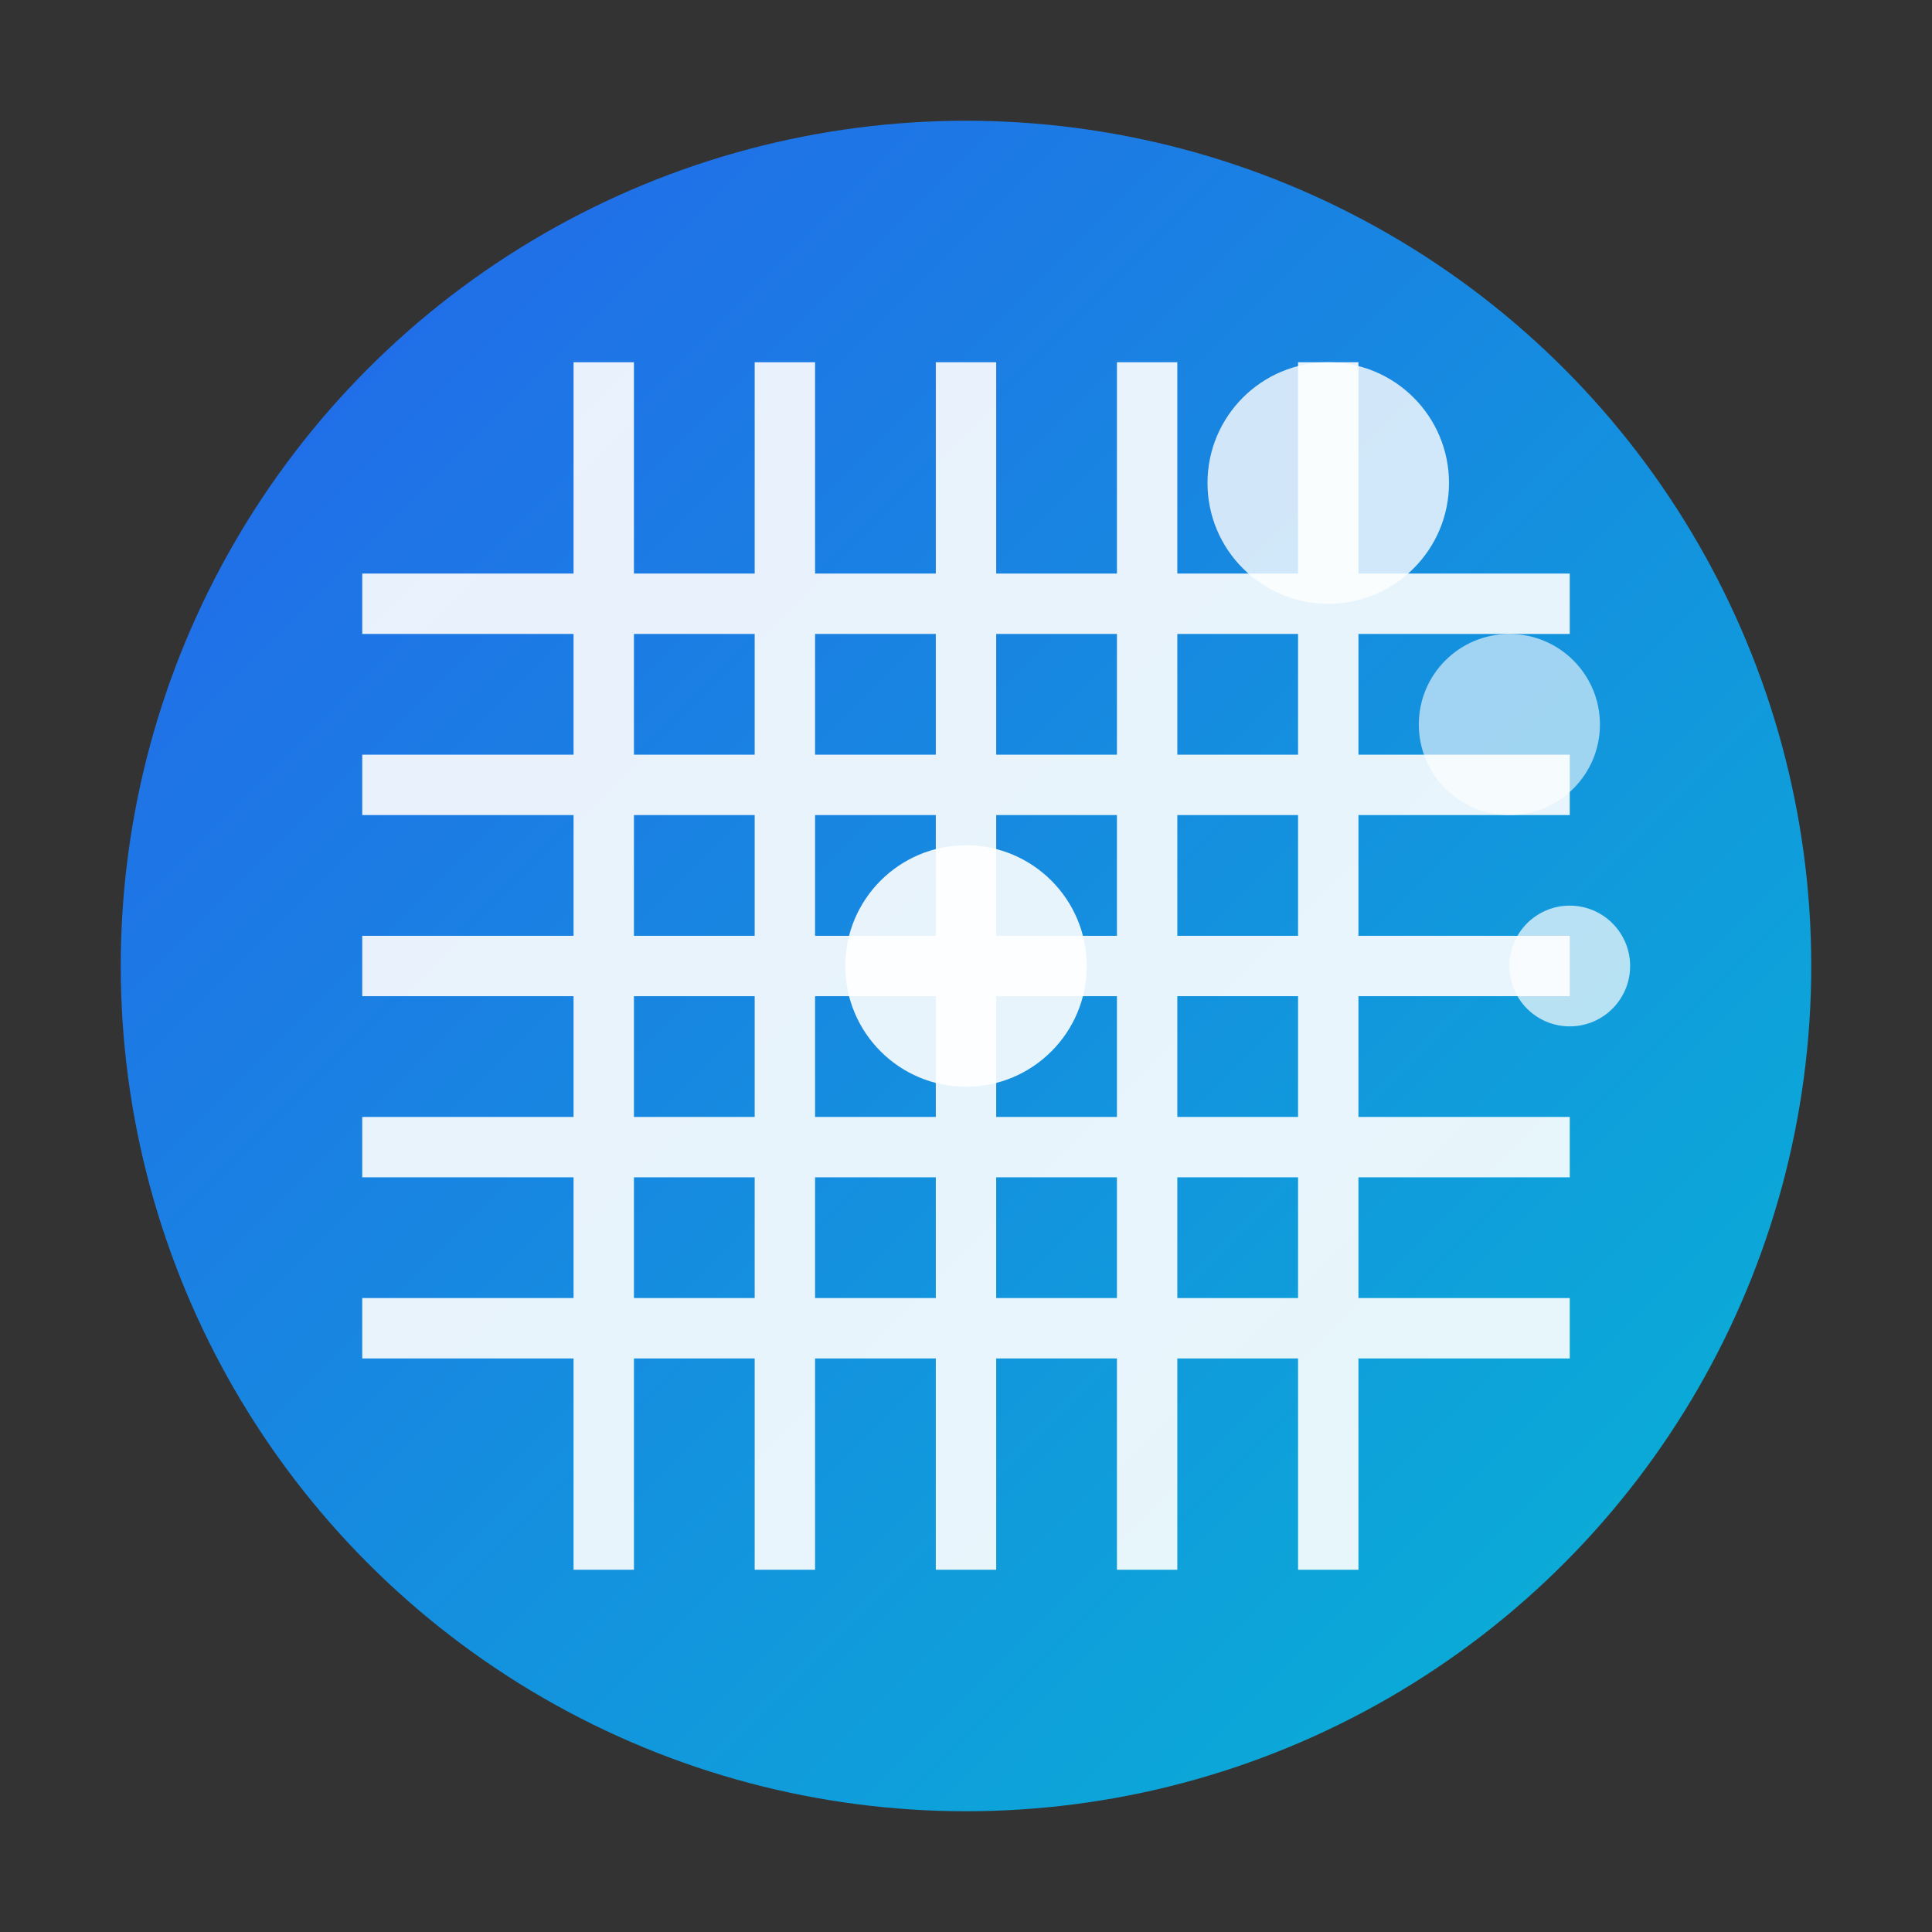
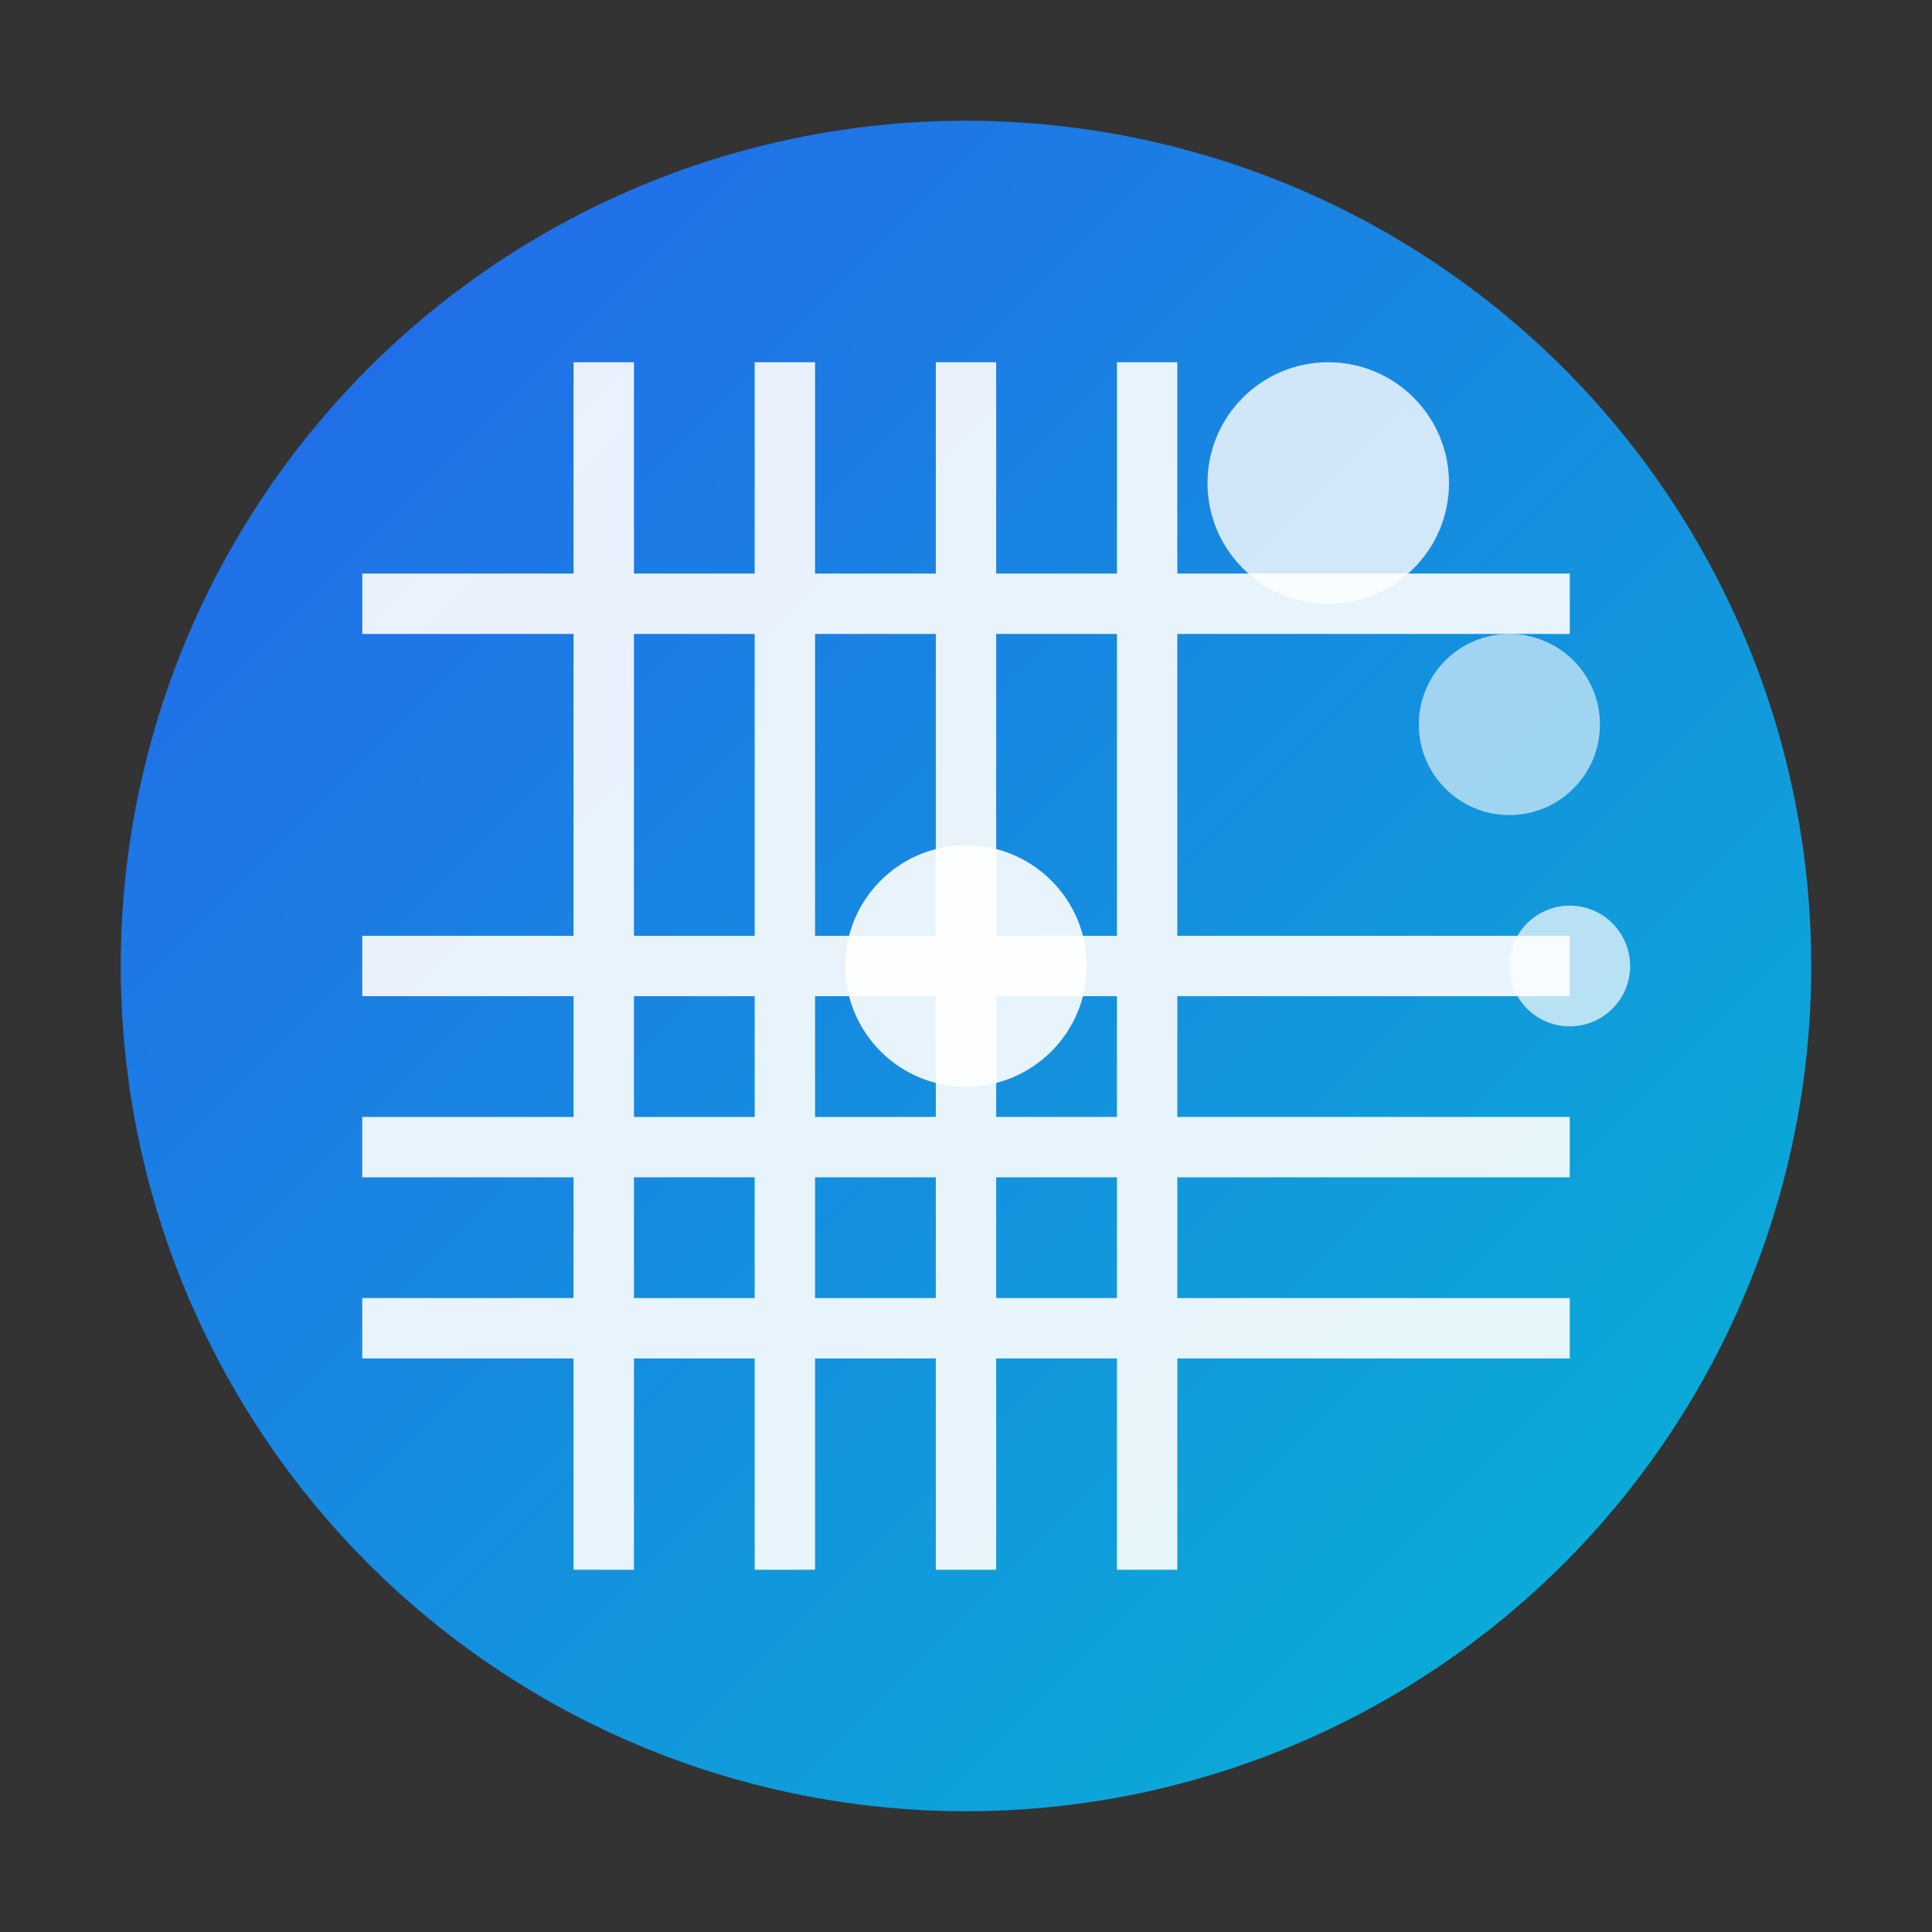
<svg xmlns="http://www.w3.org/2000/svg" width="32" height="32" viewBox="0 0 32 32" fill="none">
  <rect x="0" y="0" width="32" height="32" fill="#333333" stroke="none" />
  <defs>
    <linearGradient id="faviconGradient" x1="0%" y1="0%" x2="100%" y2="100%">
      <stop offset="0%" style="stop-color:#2563eb;stop-opacity:1" />
      <stop offset="100%" style="stop-color:#06b6d4;stop-opacity:1" />
    </linearGradient>
  </defs>
  <circle cx="16" cy="16" r="14" fill="url(#faviconGradient)" />
  <g opacity="0.9">
    <line x1="6" y1="10" x2="26" y2="10" stroke="white" stroke-width="1" />
-     <line x1="6" y1="13" x2="26" y2="13" stroke="white" stroke-width="1" />
    <line x1="6" y1="16" x2="26" y2="16" stroke="white" stroke-width="1" />
    <line x1="6" y1="19" x2="26" y2="19" stroke="white" stroke-width="1" />
    <line x1="6" y1="22" x2="26" y2="22" stroke="white" stroke-width="1" />
    <line x1="10" y1="6" x2="10" y2="26" stroke="white" stroke-width="1" />
    <line x1="13" y1="6" x2="13" y2="26" stroke="white" stroke-width="1" />
    <line x1="16" y1="6" x2="16" y2="26" stroke="white" stroke-width="1" />
    <line x1="19" y1="6" x2="19" y2="26" stroke="white" stroke-width="1" />
-     <line x1="22" y1="6" x2="22" y2="26" stroke="white" stroke-width="1" />
  </g>
  <circle cx="22" cy="8" r="2" fill="#ffffff" opacity="0.8" />
  <circle cx="25" cy="12" r="1.5" fill="#ffffff" opacity="0.6" />
  <circle cx="26" cy="16" r="1" fill="#ffffff" opacity="0.7" />
  <circle cx="16" cy="16" r="2" fill="#ffffff" opacity="0.9" />
</svg>